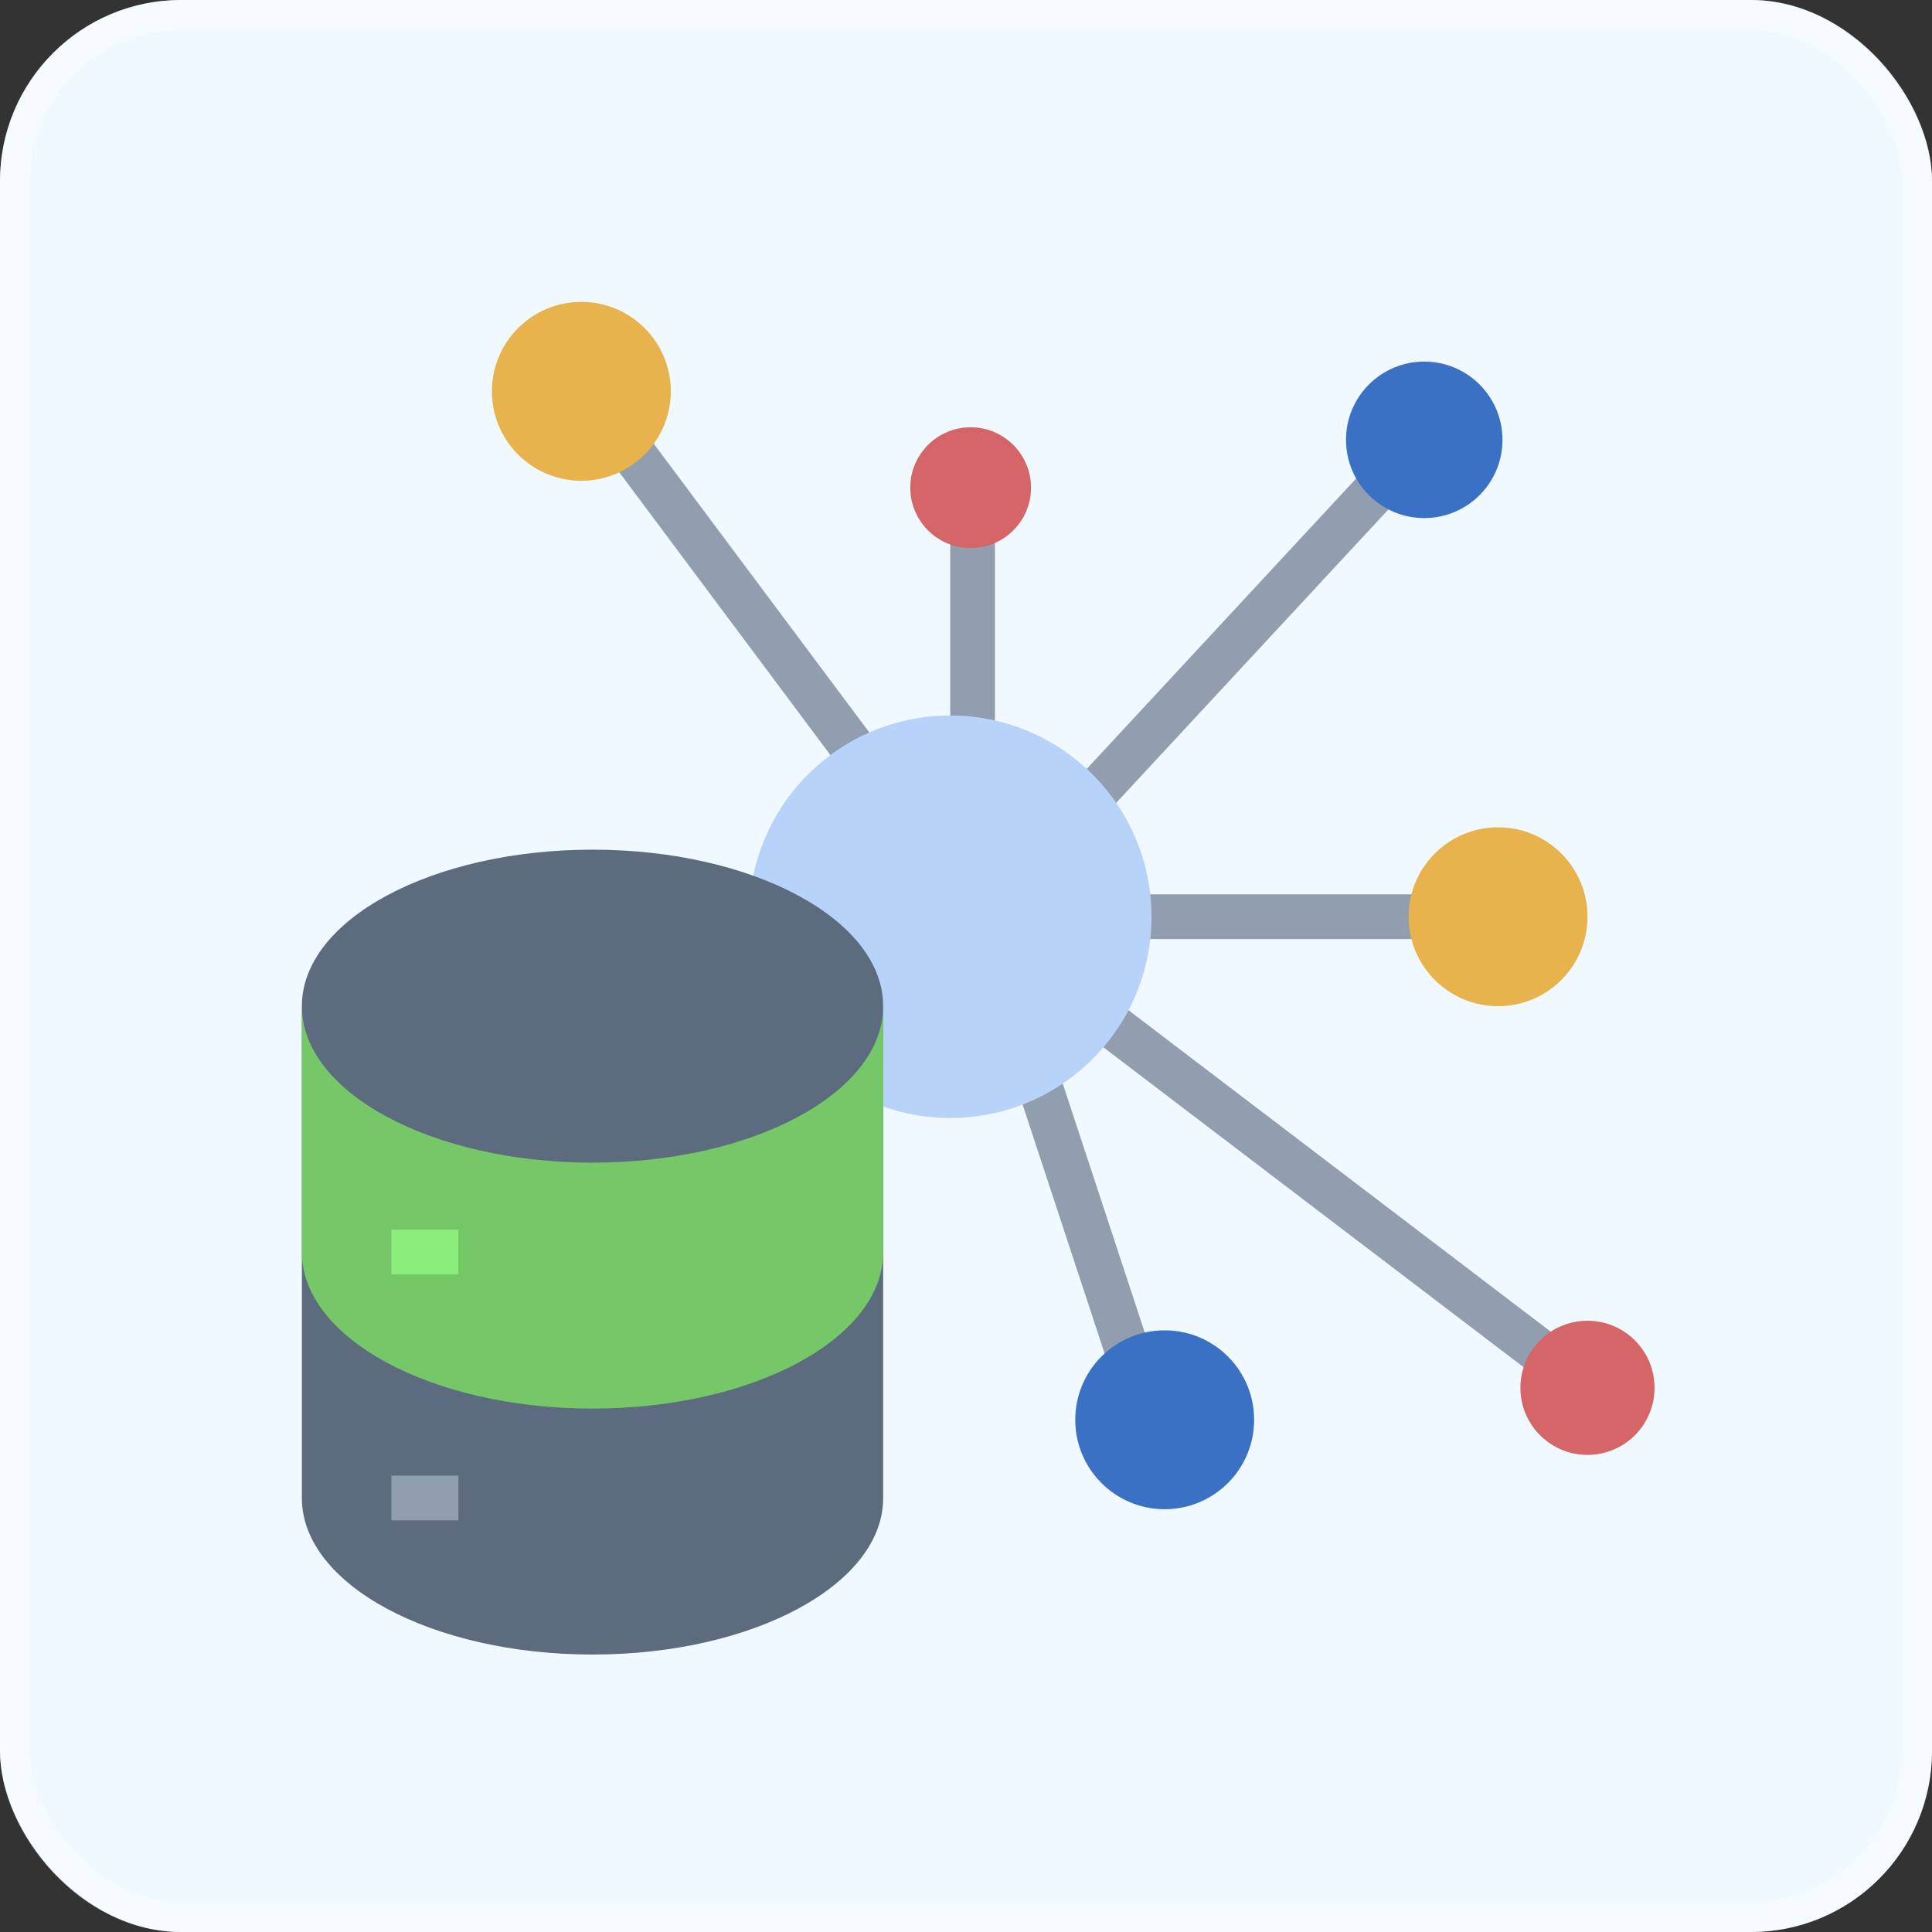
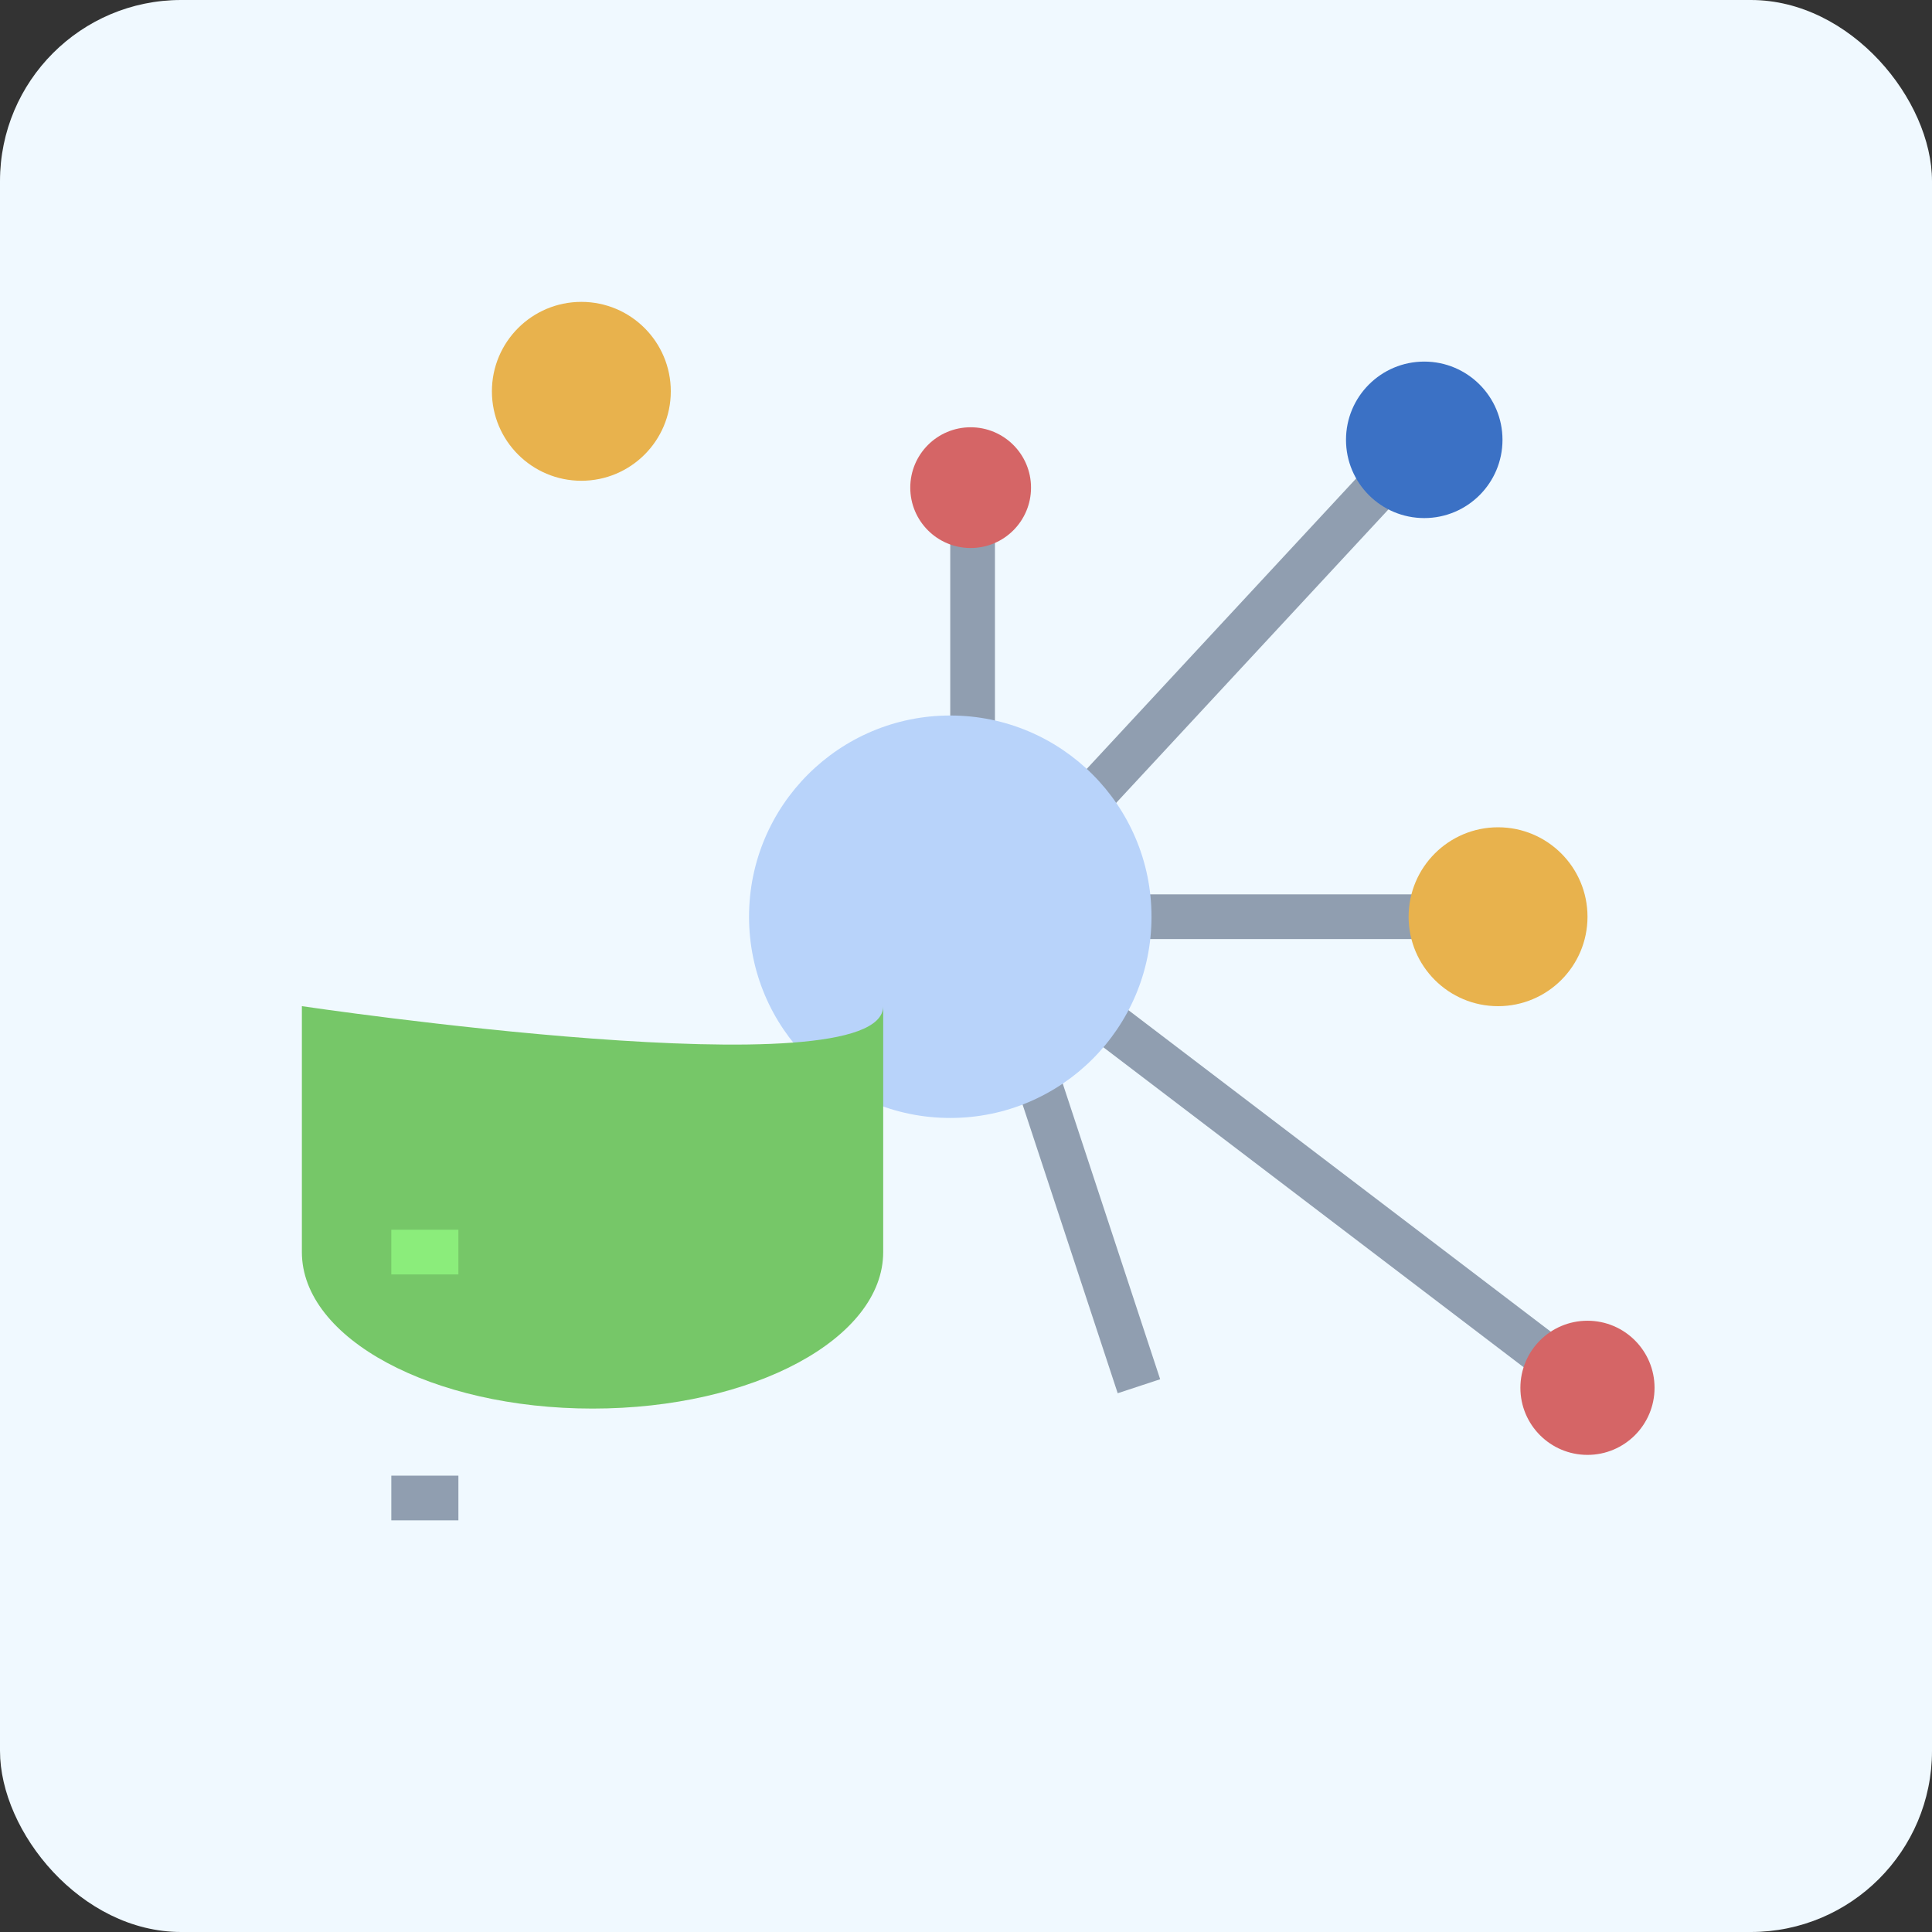
<svg xmlns="http://www.w3.org/2000/svg" width="64" height="64" viewBox="0 0 64 64">
  <rect x="0" y="0" width="64" height="64" fill="#333333" stroke="none" />
  <g id="Group_80195" data-name="Group 80195" transform="translate(-979 -2119)">
    <g id="Rectangle_34" data-name="Rectangle 34" transform="translate(979 2119)" fill="#f0f9ff" stroke="rgba(255,255,255,0.38)" stroke-width="1">
      <rect width="64" height="64" rx="6" stroke="none" />
-       <rect x="0.5" y="0.5" width="63" height="63" rx="5.5" fill="none" />
    </g>
    <g id="Group_79887" data-name="Group 79887" transform="translate(24049 13723)">
      <g id="big-data" transform="translate(-23060 -11594)">
        <g id="Group_79887-2" data-name="Group 79887" transform="translate(9.125 2.898)">
          <path id="Path_155376" data-name="Path 155376" d="M0,0H16.168V1.481H0Z" transform="matrix(0.68, -0.733, 0.733, 0.68, 15.555, 13.995)" fill="#909eb0" />
          <path id="Path_155377" data-name="Path 155377" d="M38,28H49.11v1.481H38Z" transform="translate(-20.462 -11.271)" fill="#909eb0" />
          <path id="Path_155378" data-name="Path 155378" d="M0,0H1.481V20.419H0Z" transform="translate(16.41 21.021) rotate(-52.718)" fill="#909eb0" />
          <path id="Path_155379" data-name="Path 155379" d="M0,0H1.481V10.917H0Z" transform="translate(14.484 22.886) rotate(-18.236)" fill="#909eb0" />
-           <path id="Path_155380" data-name="Path 155380" d="M0,0H1.481V15.716H0Z" transform="translate(0 0.886) rotate(-36.744)" fill="#909eb0" />
          <path id="Path_155381" data-name="Path 155381" d="M31,10h1.481v8.888H31Z" transform="translate(-18.647 -6.603)" fill="#909eb0" />
        </g>
        <circle id="Ellipse_1482" data-name="Ellipse 1482" cx="6.666" cy="6.666" r="6.666" transform="translate(14.813 13.702)" fill="#b8d3fa" />
-         <path id="Path_155382" data-name="Path 155382" d="M11.628,26C6.311,26,2,28.318,2,31.184V47.479c0,2.866,4.311,5.184,9.628,5.184s9.628-2.318,9.628-5.184V31.184C21.257,28.318,16.946,26,11.628,26Z" transform="translate(-2 -7.854)" fill="#5c6c7e" />
-         <path id="Path_155383" data-name="Path 155383" d="M21.257,33v8.147c0,2.866-4.311,5.184-9.628,5.184S2,44.013,2,41.147V33c0,2.866,4.311,5.184,9.628,5.184S21.257,35.866,21.257,33Z" transform="translate(-2 -9.67)" fill="#76c768" />
+         <path id="Path_155383" data-name="Path 155383" d="M21.257,33v8.147c0,2.866-4.311,5.184-9.628,5.184S2,44.013,2,41.147V33S21.257,35.866,21.257,33Z" transform="translate(-2 -9.67)" fill="#76c768" />
        <path id="Path_155384" data-name="Path 155384" d="M6,54H8.222v1.481H6Z" transform="translate(-3.037 -15.117)" fill="#909eb0" />
        <path id="Path_155385" data-name="Path 155385" d="M6,43H8.222v1.481H6Z" transform="translate(-3.037 -12.264)" fill="#8bed7b" />
        <circle id="Ellipse_1483" data-name="Ellipse 1483" cx="2.592" cy="2.592" r="2.592" transform="translate(34.588 1.978)" fill="#3b71c5" />
        <circle id="Ellipse_1484" data-name="Ellipse 1484" cx="2.963" cy="2.963" r="2.963" transform="translate(36.662 17.405)" fill="#e8b24d" />
        <circle id="Ellipse_1485" data-name="Ellipse 1485" cx="2.222" cy="2.222" r="2.222" transform="translate(40.365 33.751)" fill="#d56566" />
-         <circle id="Ellipse_1486" data-name="Ellipse 1486" cx="2.963" cy="2.963" r="2.963" transform="translate(25.619 34.069)" fill="#3b71c5" />
        <circle id="Ellipse_1487" data-name="Ellipse 1487" cx="2.963" cy="2.963" r="2.963" transform="translate(6.295 0)" fill="#e8b24d" />
        <circle id="Ellipse_1488" data-name="Ellipse 1488" cx="2" cy="2" r="2" transform="translate(20.154 4.154)" fill="#d56566" />
      </g>
    </g>
  </g>
</svg>